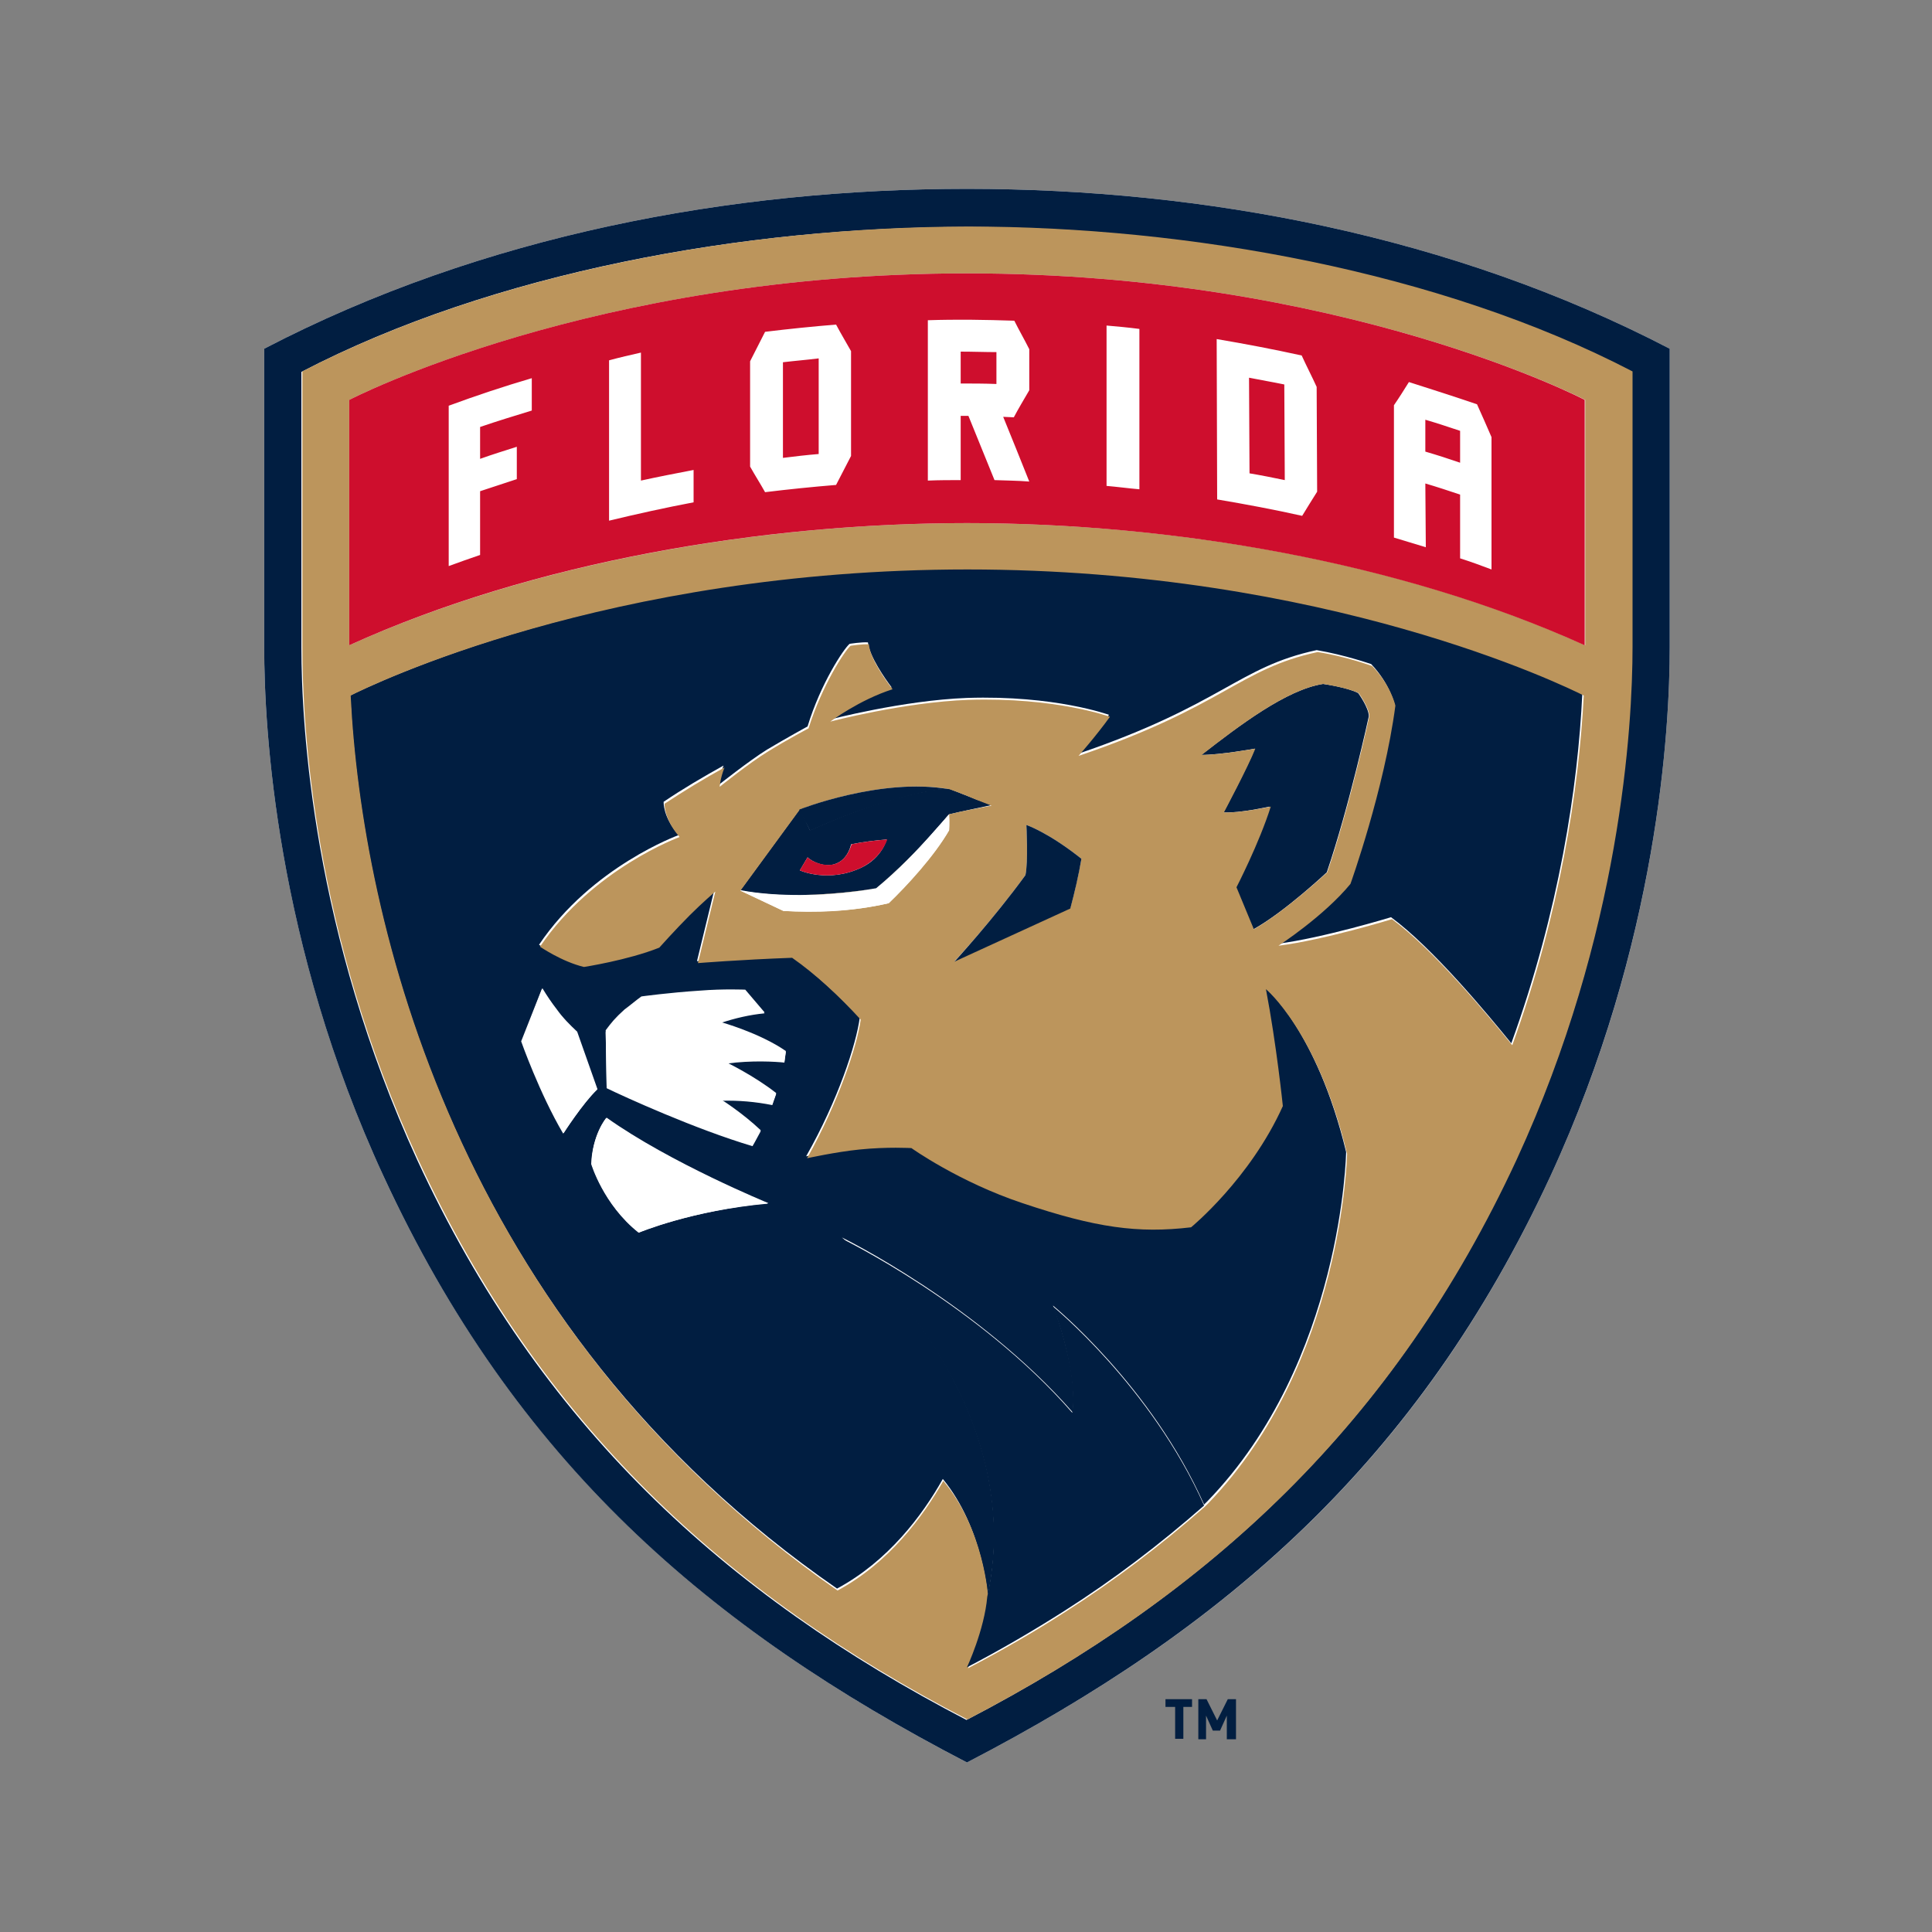
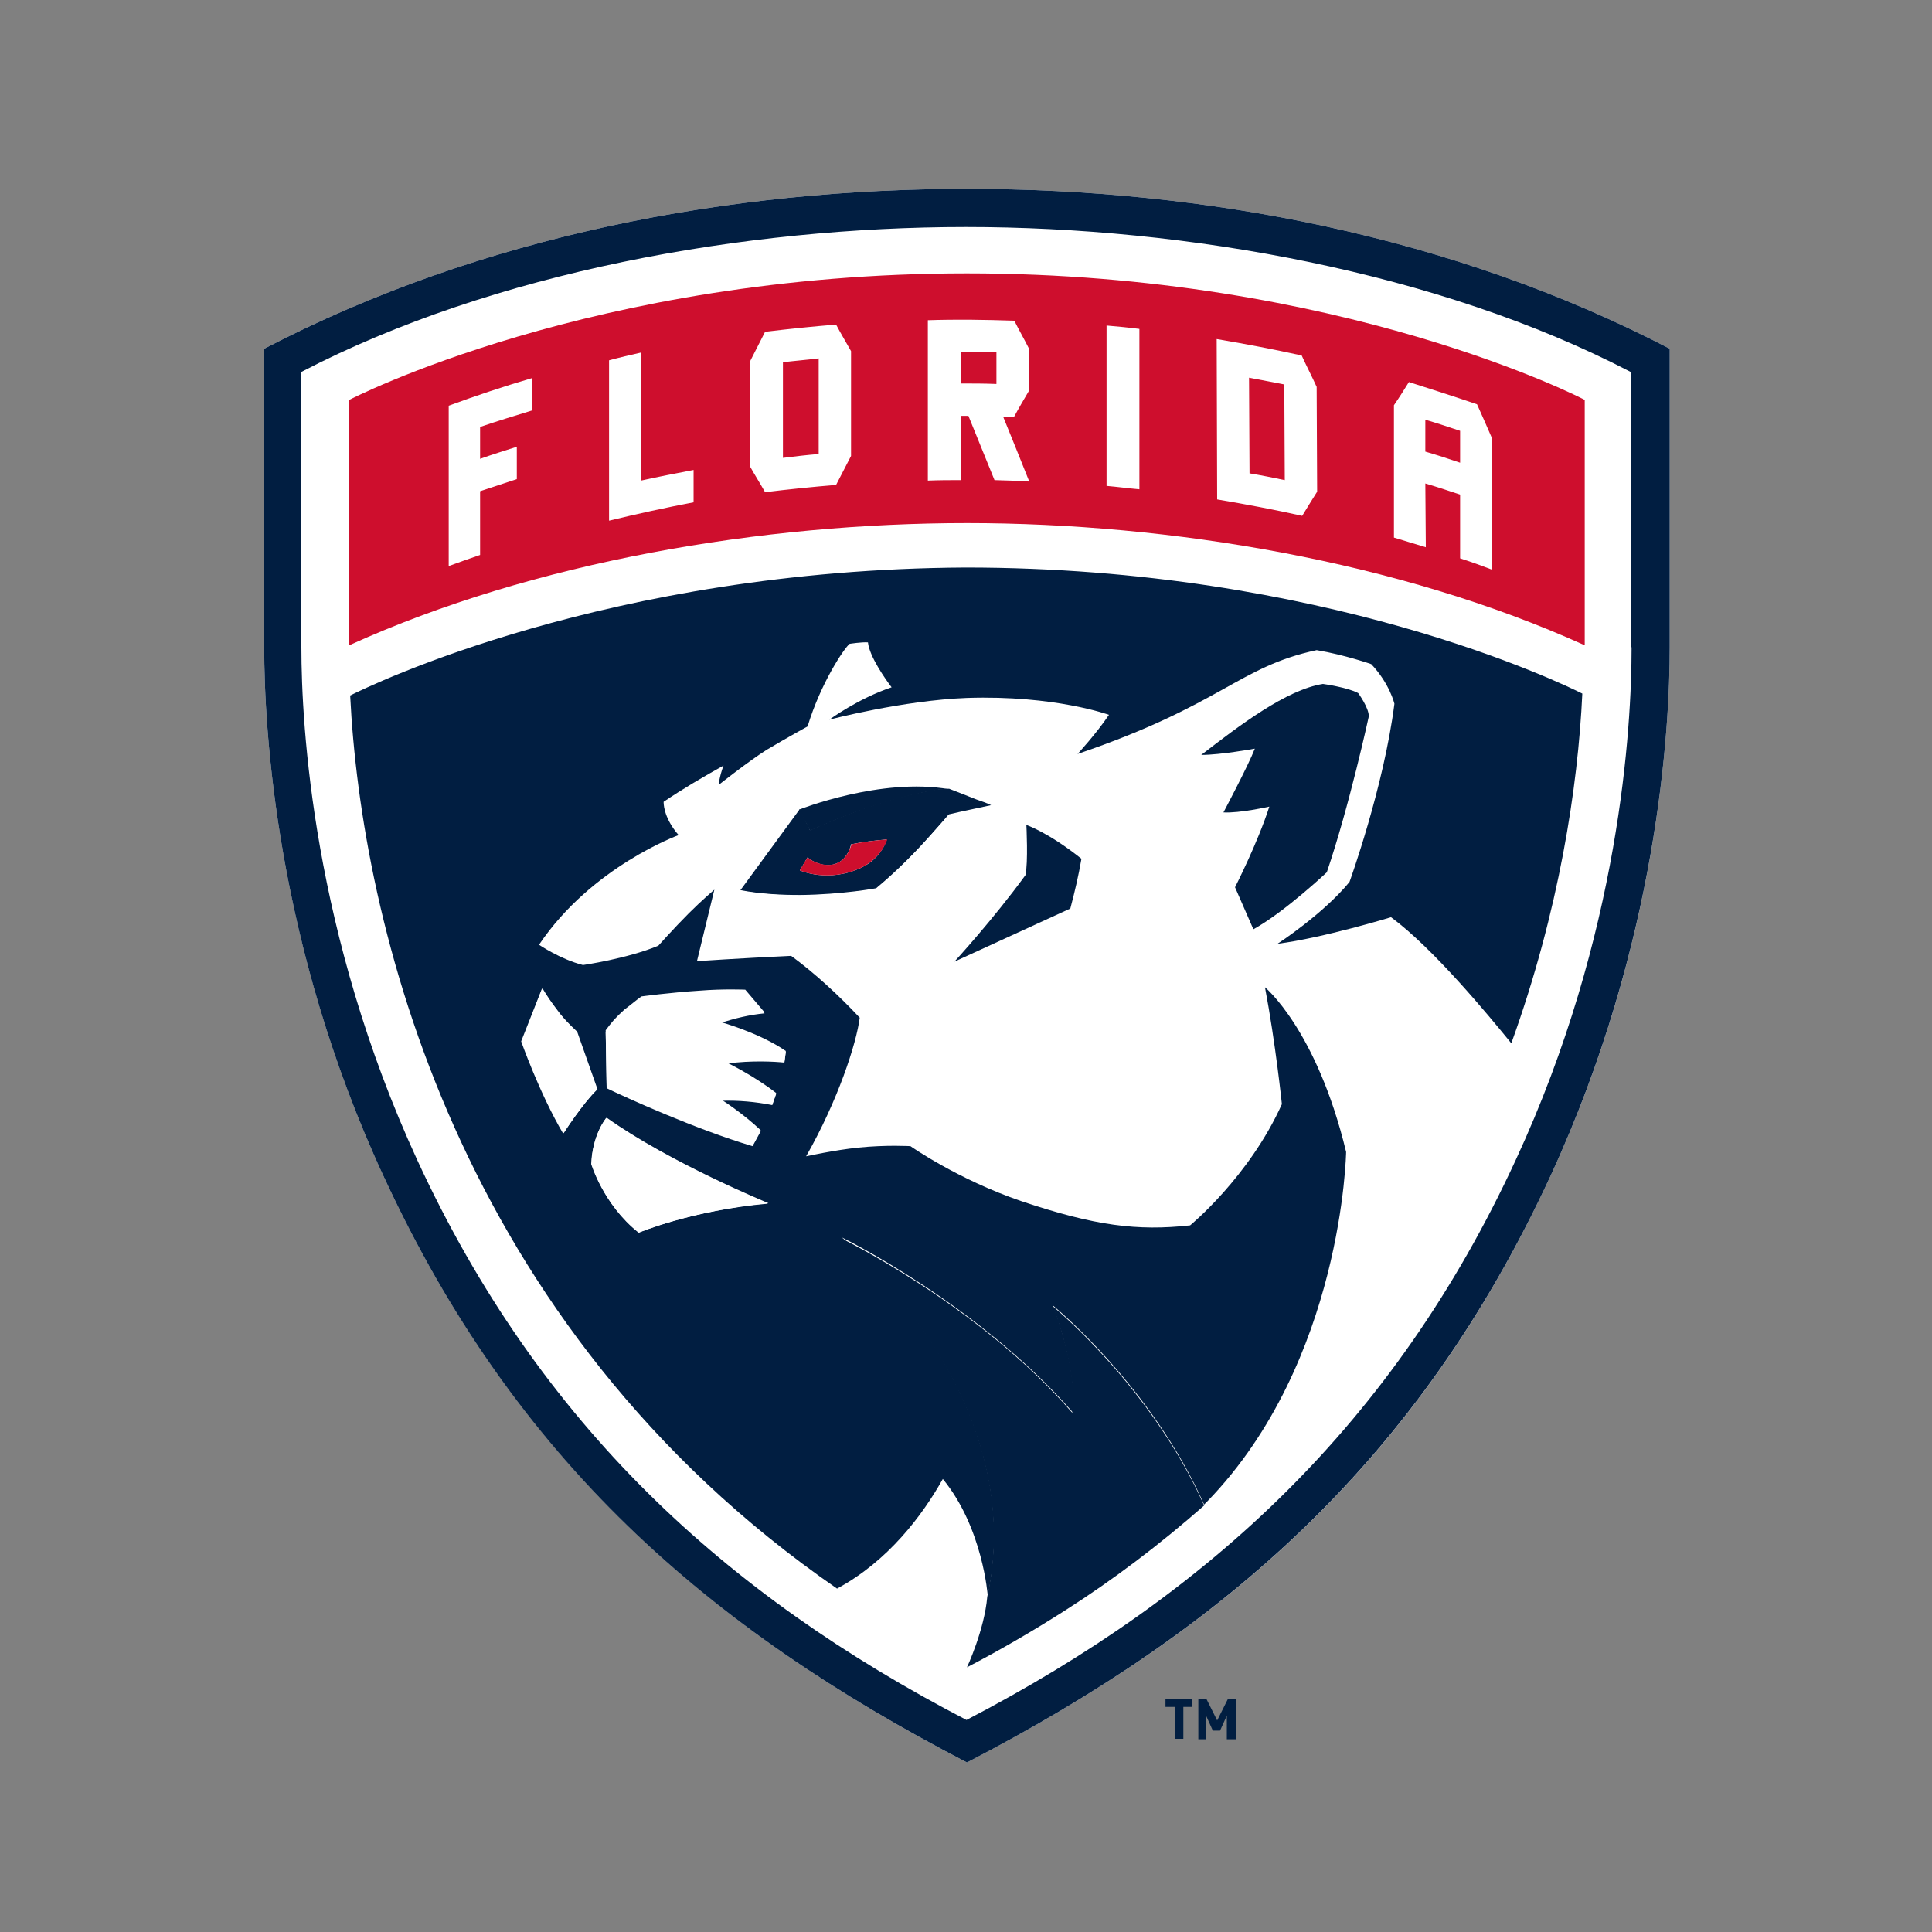
<svg xmlns="http://www.w3.org/2000/svg" version="1.1" id="Calque_1" x="0px" y="0px" viewBox="0 0 400 400" style="enable-background:new 0 0 400 400;" xml:space="preserve">
  <rect x="0" y="0" width="400" height="400" fill="#808080" stroke="none" />
  <style type="text/css">
	.st0{fill:#FFFFFF;}
	.st1{fill:#011E41;}
	.st2{fill:#BC955C;}
	.st3{fill:none;}
	.st4{fill:#CE0E2D;}
</style>
  <path class="st0" d="M345.7,134c0,16.8-2.4,61.3-24.7,109.5c-27.4,59.3-67.6,93.8-120.8,121.4c-53.6-27.8-93.6-62.6-120.8-121.4  C57.1,195.2,54.7,150.8,54.7,134V72.2c45.3-23.6,96.9-33.1,145.5-33.1c49.1,0,100.5,9.7,145.5,33.1V134L345.7,134z" />
  <path d="M167.7,172L167.7,172l-0.9-1.9L167.7,172z M196.5,163.4c0,0-0.6,0-1.8,0.1C195.3,163.4,195.9,163.4,196.5,163.4z" />
  <path class="st1" d="M259.5,192.4c6.5-3.6,15.2-11.8,15.2-11.8c4.7-13.8,8.7-32.3,8.7-32.3c0-1.8-2.2-4.8-2.2-4.8  c-2.2-1.2-7.3-1.9-7.3-1.9c-7.6,1.2-17.3,8.6-25.2,14.7c4,0,11.1-1.3,11.1-1.3c-1.4,3.6-6.5,13.2-6.5,13.2c3.3,0.2,9.5-1.2,9.5-1.2  c-2.4,7.5-7.1,16.7-7.1,16.7L259.5,192.4z" />
  <path class="st1" d="M72.5,144c2.3,46.4,21.6,130.2,100.8,184.9c10.6-5.7,17.7-15.2,21.9-22.7c8.3,10.1,9.3,24.2,9.3,24.2  c8.9-41.8-30.2-74.2-30.2-74.2s28.2,13.8,47.8,36.2c0,0,0.6-3.8-0.6-9.9c-1.4-7.2-3.5-12.2-3.5-12.2s20.4,16.6,31.3,41.2l0,0  l0.7-0.7c28-28.9,28.7-72.3,28.7-72.3c-6.1-25.3-16.8-34.1-16.8-34.1c2.2,11.6,3.5,24.2,3.5,24.2c-6.8,15.1-19,25.1-19,25.1  c-10.9,1.2-19.7,0.1-34.9-5c-13.2-4.5-23-11.4-23-11.4s-5-0.3-10.8,0.3c-4.9,0.5-10.8,1.8-10.8,1.8c6.6-11.6,10.4-23.3,11.1-28.7  c-4.4-4.7-9.3-9.2-14.2-12.8c-10.8,0.5-19.5,1.1-19.5,1.1l3.6-14.8c0,0-2.5,2.1-5.3,4.9c-3,3-6.3,6.7-6.3,6.7  c-6.5,2.7-15.6,4-15.6,4c-4.7-1.2-9.1-4.2-9.1-4.2c10.9-16.2,28.9-22.7,28.9-22.7c-3.3-3.8-3.1-6.9-3.1-6.9c4-2.7,8.1-5.1,12.4-7.5  c-0.9,2.4-1,4-1,4s6.3-5,10-7.3c4.2-2.5,8.4-4.8,8.4-4.8c2.7-8.9,7.5-16.1,8.7-17.1c0,0,2.5-0.4,3.8-0.3c0.3,2.9,3.6,7.6,4.9,9.3  c-6.9,2.3-12.9,6.7-12.9,6.7s15.2-4,28.5-4.5c18.2-0.6,29.4,3.5,29.4,3.5c-2.7,4-6.5,8.1-6.5,8.1c30-10.2,33.2-18,49.5-21.5  c5.9,1,11.3,2.9,11.3,2.9c3.8,4,4.8,8.2,4.8,8.2c-2.2,17.3-9.3,36.9-9.3,36.9c-5.5,6.7-14.9,12.8-14.9,12.8  c9.4-1.2,23.5-5.5,23.5-5.5c8.7,6.4,20.1,20.2,24.9,26.1c9.9-27.4,13.8-53.1,14.7-72.4c-4-2-53.3-26.1-127.7-26.1  C125.8,117.9,76.5,142,72.5,144L72.5,144z M132.2,255.2c-7.3-5.8-9.8-14.2-9.8-14.2c0.2-5.9,3.1-9.5,3.1-9.5  c13.2,9.3,33.5,17.7,33.5,17.7C143.2,250.6,132.2,255.2,132.2,255.2z M129.3,209.2c1-0.8,2.5-2,3.5-2.7c0,0,5.7-0.8,12.1-1.2  c4.9-0.4,9.4-0.2,9.4-0.2l4,4.7c-3.1,0.3-6.1,1-9.1,2c0,0,8,2.2,13.5,6c-0.1,0.7-0.2,1.4-0.3,2.2c-1.8-0.2-6.8-0.5-11.9,0.2  c0,0,5.5,2.6,10.2,6.3c-0.3,0.8-0.6,1.6-0.8,2.3c-3.5-0.7-7-1-10.5-0.9c0,0,4.2,2.6,8.1,6.3c-1,1.9-1.7,3.1-1.7,3.1  c-11.8-3.5-26.5-10.2-30.2-12l-0.2-11.6C126.6,212,127.3,211,129.3,209.2z M112.2,204.7c0.9,1.5,2,2.9,3,4.4  c1.3,1.6,2.7,3.1,4.2,4.6l4.2,11.9c-3,2.9-7,9.1-7,9.1c-4.9-8.3-8.7-19.1-8.7-19.1L112.2,204.7z" />
  <path class="st1" d="M205.2,166.7c-1-0.5-2-0.8-3.1-1.2c-3-1.2-5.6-2.2-5.6-2.2s-0.6,0-1.8,0.1c-0.3,0.1-0.7,0.1-1,0.1  c-0.8,0.1-1.7,0.3-2.7,0.5c-4.8,0.9-12.6,3.1-23.3,7.9l-0.9-1.9l-1.2-2.5l-12.3,16.8c4.2,0.8,8.5,1,12.4,1  c8.7-0.1,15.7-1.4,15.7-1.4c4.6-3.8,8.6-8,11.3-11c0.9-1,1.7-1.9,2.3-2.6c0.8-0.9,1.3-1.6,1.5-1.7  C199.4,167.9,201.6,167.5,205.2,166.7L205.2,166.7z M178.4,179.6c-6.9,3.3-12.8,0.6-12.8,0.6l1.6-2.7c1,1,3.8,2.2,5.9,1.3  c2.1-0.8,2.9-3,3.1-4c2.5-0.5,5-0.8,7.4-1C183.6,173.8,182.6,177.6,178.4,179.6z" />
  <path class="st1" d="M54.7,72.2V134c0,16.8,2.4,61.3,24.7,109.5c27.2,58.9,67.2,93.6,120.8,121.4c53.2-27.6,93.4-62.2,120.8-121.4  c22.3-48.3,24.7-92.7,24.7-109.5V72.2c-45-23.4-96.4-33.1-145.5-33.1C151.6,39.1,100,48.6,54.7,72.2L54.7,72.2z M337.8,134  c0,16.3-2.3,59.4-24,106.2c-25.2,54.5-63.4,89.7-113.7,115.9c-50-26-88.4-61.1-113.7-115.9c-21.6-46.9-24-89.9-24-106.2V77  c39.8-20.7,91.8-30,137.6-30c45.6,0,97.8,9.3,137.6,30V134z" />
-   <path class="st2" d="M192.8,172.9c-2.7,3-6.8,7.2-11.3,11c0,0-7,1.4-15.7,1.4c8.7-0.1,15.7-1.4,15.7-1.4  C186,180.2,190,176,192.8,172.9z" />
-   <path class="st3" d="M166.8,170.1l0.9,1.9" />
-   <path class="st2" d="M62.6,76.9v57c0,16.3,2.3,59.4,24,106.2c25.3,54.7,63.6,89.9,113.7,115.9c50.2-26.1,88.4-61.3,113.7-115.9  c21.6-46.9,24-89.9,24-106.2v-57c-39.8-20.7-92-30-137.6-30C154.4,47,102.4,56.3,62.6,76.9z M313.1,216.4  c-4.8-5.9-16.2-19.7-24.9-26.1c0,0-14,4.3-23.5,5.5c0,0,9.4-6.1,14.9-12.8c0,0,7-19.5,9.3-36.9c0,0-0.9-4.2-4.8-8.2  c0,0-5.4-2-11.3-2.9c-16.3,3.5-19.4,11.3-49.5,21.5c0,0,3.7-4.2,6.5-8.1c0,0-11.2-4.1-29.4-3.5c-13.4,0.5-28.5,4.5-28.5,4.5  s6-4.5,12.9-6.7c-1.4-1.8-4.7-6.4-4.9-9.3c-1.3-0.1-3.8,0.3-3.8,0.3c-1.2,1-5.9,8.2-8.7,17.1c0,0-4.2,2.2-8.4,4.8  c-3.8,2.3-10,7.3-10,7.3s0.1-1.7,1-4c-4.2,2.3-8.3,4.8-12.4,7.5c0,0-0.2,3.1,3.1,6.9c0,0-17.9,6.5-28.9,22.7c0,0,4.5,3.1,9.1,4.2  c0,0,9.1-1.4,15.6-4c0,0,3.3-3.7,6.3-6.7c2.8-2.8,5.3-4.9,5.3-4.9l-3.6,14.8c0,0,8.6-0.7,19.5-1.1c5,3.5,9.8,8,14.2,12.8  c-0.7,5.3-4.6,17.1-11.1,28.7c0,0,5.9-1.3,10.8-1.8c5.8-0.6,10.8-0.3,10.8-0.3s9.8,7,23,11.4c15.2,5.1,23.9,6.3,34.9,5  c0,0,12.2-10,19-25.1c0,0-1.3-12.7-3.5-24.2c0,0,10.7,8.8,16.8,34.1c0,0-0.8,43.3-28.7,72.3l-0.7,0.7l0,0  c-9.1,8-18.7,15.3-28.9,21.8c-6.5,4.2-13.3,8.1-20.2,11.7c0,0,3.6-7.7,4.2-14.6l0,0c0,0-0.8-14.1-9.3-24.2  c-4.2,7.4-11.3,17-21.9,22.7C94.2,274.2,74.9,190.4,72.6,144c4-2,53.3-26.1,127.7-26.1S323.9,142,327.9,144  C326.9,163.3,323,189,313.1,216.4L313.1,216.4z M253.4,168.2c0,0,5.1-9.6,6.5-13.2c0,0-7.1,1.3-11.1,1.3  c7.8-6.1,17.7-13.6,25.2-14.7c0,0,5.1,0.8,7.3,1.9c0,0,2.2,3,2.2,4.8c0,0-4,18.5-8.7,32.3c0,0-8.7,8.1-15.2,11.8l-3.6-8.7  c0,0,4.7-9.1,7.1-16.7C263,167,256.7,168.4,253.4,168.2L253.4,168.2z M196.5,168.6c0.1,1.8,0,3.3,0,3.3c-3.1,5.3-8.9,11.6-12.5,15.1  c-7.8,1.8-15.3,2-21.8,1.6l-8.9-4.2l12.3-16.8c0,0,16.8-6.7,31-4.2c0,0,2.6,0.9,5.6,2.2c1,0.4,2.1,0.8,3.1,1.2  C201.6,167.5,199.4,167.9,196.5,168.6c-0.1,0.2-0.7,0.8-1.5,1.7C195.9,169.4,196.4,168.8,196.5,168.6L196.5,168.6z M212.3,181.2  c0.6-2.5,0.2-10.4,0.2-10.4s4.5,1.5,11.4,7c0,0-0.9,5.1-2.3,10.2l-24,11C197.6,199.1,205.6,190.4,212.3,181.2z M328.2,82.8v50.8  c-38.4-17.5-86-25.3-128-25.3c-42.2,0-89.7,8-127.9,25.3V82.8c0,0,50.4-26.2,127.9-26.2C277.8,56.6,328.2,82.8,328.2,82.8z" />
  <path class="st4" d="M173.1,178.8c-2.1,0.8-4.9-0.3-5.9-1.3c-0.8,1.3-1.6,2.7-1.6,2.7s5.9,2.7,12.8-0.6c4.2-2.1,5.3-5.8,5.3-5.8  c-2.5,0.2-5,0.5-7.4,1C176,175.8,175.2,178,173.1,178.8z M200.2,56.6c-77.6,0-127.9,26.2-127.9,26.2v50.8  c38.3-17.4,85.8-25.3,127.9-25.3c42,0,89.5,7.9,127.9,25.3V82.8C328.2,82.8,277.8,56.6,200.2,56.6z" />
  <path class="st0" d="M143.6,97.3c-3.6,0.7-7.3,1.4-10.9,2.2V73c-2.2,0.5-4.4,1-6.6,1.6v33.2c5.8-1.4,11.7-2.7,17.5-3.8V97.3z   M198.9,86.1c0.5,0,1,0,1.6,0c1.8,4.4,3.6,8.9,5.4,13.3c2.4,0.1,4.8,0.1,7.2,0.3c-1.8-4.5-3.6-9-5.4-13.4c0.7,0,1.5,0.1,2.2,0.1  c1-1.9,2.1-3.7,3.2-5.6v-8.5c-1-2-2.1-3.9-3.1-5.9c-5.9-0.2-11.9-0.3-17.9-0.1v33.2c2.3-0.1,4.6-0.1,6.8-0.1L198.9,86.1L198.9,86.1z   M198.9,72.8c2.5,0,5,0.1,7.4,0.1v6.6c-2.5-0.1-5-0.1-7.4-0.1V72.8z M99.4,101.7c2.5-0.8,5.1-1.7,7.6-2.5v-6.7  c-2.5,0.8-5.1,1.6-7.6,2.5v-6.6c3.5-1.2,7.1-2.3,10.7-3.4v-6.7c-5.8,1.7-11.5,3.6-17.2,5.7v33.2c2.2-0.8,4.4-1.6,6.5-2.3V101.7z   M295.1,100.1c2.4,0.7,4.8,1.5,7.2,2.3v13.2c2.2,0.7,4.4,1.5,6.5,2.3V90.5c-1-2.3-2-4.6-3-6.8c-4.7-1.6-9.4-3.1-14.1-4.6  c-1,1.6-2,3.2-3.1,4.8v27.4c2.2,0.7,4.4,1.3,6.6,2L295.1,100.1L295.1,100.1z M295.1,86.9c2.4,0.7,4.8,1.5,7.2,2.3v6.6  c-2.3-0.8-4.8-1.6-7.2-2.3V86.9z M173.1,100.4c1-2,2.1-4,3.1-6V72.7c-1-1.8-2.1-3.6-3.1-5.5c-4.9,0.4-9.8,0.9-14.7,1.5  c-1,2-2.1,4.1-3.1,6.1v21.8c1,1.8,2.1,3.5,3.1,5.3C163.3,101.3,168.2,100.8,173.1,100.4z M162.1,75c2.5-0.3,5-0.5,7.4-0.8V94  c-2.5,0.2-5,0.5-7.4,0.8V75z M235.9,68.1c-2.3-0.3-4.5-0.5-6.8-0.7v33.2c2.3,0.2,4.5,0.5,6.8,0.7V68.1z M272.7,101.8l-0.1-21.7  c-1-2.2-2.1-4.3-3.1-6.5c-5.9-1.3-11.7-2.4-17.6-3.4l0.1,33.2c5.9,1,11.8,2.1,17.6,3.4C270.6,105.2,271.6,103.5,272.7,101.8z   M266,99.4c-2.4-0.5-4.9-1-7.3-1.4l-0.1-19.8c2.5,0.5,4.9,0.9,7.3,1.4L266,99.4z M116.7,234.6c0,0,4-6.3,7-9.1l-4.2-11.9  c-1.6-1.5-3-2.9-4.2-4.6c-1.1-1.4-2.1-2.9-3-4.4l-4.2,10.9C108,215.6,111.9,226.4,116.7,234.6z M122.5,241c0,0,2.4,8.4,9.8,14.2  c0,0,10.9-4.6,26.8-6.1c0,0-20.3-8.3-33.5-17.7C125.4,231.5,122.6,235,122.5,241z M181.4,184c0,0-7,1.4-15.7,1.4  c-4,0-8.3-0.3-12.4-1l8.9,4.2c6.5,0.3,14,0.2,21.8-1.6c3.7-3.5,9.5-9.8,12.5-15.1c0,0,0.1-1.4,0-3.3c-0.1,0.2-0.7,0.8-1.5,1.7  c-0.6,0.7-1.4,1.6-2.3,2.6C190,176,186,180.2,181.4,184z M153.3,184.4L153.3,184.4L153.3,184.4z M155.8,237.1c0,0,0.7-1.2,1.7-3.1  c-3.8-3.6-8.1-6.3-8.1-6.3c3.5-0.1,7,0.3,10.5,0.9c0.3-0.7,0.6-1.6,0.8-2.3c-4.6-3.6-10.2-6.3-10.2-6.3c5.1-0.7,10.1-0.4,11.9-0.2  c0.1-0.7,0.2-1.4,0.3-2.2c-5.5-3.8-13.5-6-13.5-6c2.9-0.9,6-1.6,9.1-2l-4-4.7c0,0-4.5-0.2-9.4,0.2c-6.3,0.4-12.1,1.2-12.1,1.2  c-1,0.7-2.4,1.9-3.5,2.7c-2,1.8-2.7,2.7-3.9,4.3l0.2,11.6C129.3,226.9,144,233.6,155.8,237.1z" />
  <path class="st1" d="M223.9,177.8c-6.9-5.5-11.4-7-11.4-7s0.4,7.8-0.2,10.4c-6.7,9.2-14.7,17.9-14.7,17.9l24-11  C222.5,184.7,223.3,181.3,223.9,177.8z" />
  <path class="st1" d="M217.9,270.4c0,0,2.2,5,3.5,12.2c1.2,6.1,0.6,9.9,0.6,9.9c-19.5-22.4-47.8-36.1-47.8-36.1s39.2,32.3,30.2,74.2  l0,0c-0.6,6.9-4.2,14.6-4.2,14.6c6.9-3.6,13.6-7.5,20.2-11.7c10.2-6.5,19.8-13.8,28.9-21.8C238.3,287,217.9,270.4,217.9,270.4z   M167.7,172c10.7-4.8,18.4-6.9,23.3-7.9c0.9-0.2,1.8-0.3,2.7-0.5c0.4-0.1,0.7-0.1,1-0.1c1.2-0.1,1.8-0.1,1.8-0.1l0,0  c-14.1-2.5-31,4.2-31,4.2l1.2,2.5C166.8,170.1,167.7,172,167.7,172z M245,353.4v6.6h-1.7v-6.6h-2v-1.6h5.5v1.6H245z M254,360.1v-4.9  l-1.4,3.1h-1.5l-1.4-3.1v4.9h-1.6v-8.3h1.7l2.2,4.4l2.2-4.4h1.7v8.3H254L254,360.1z" />
</svg>